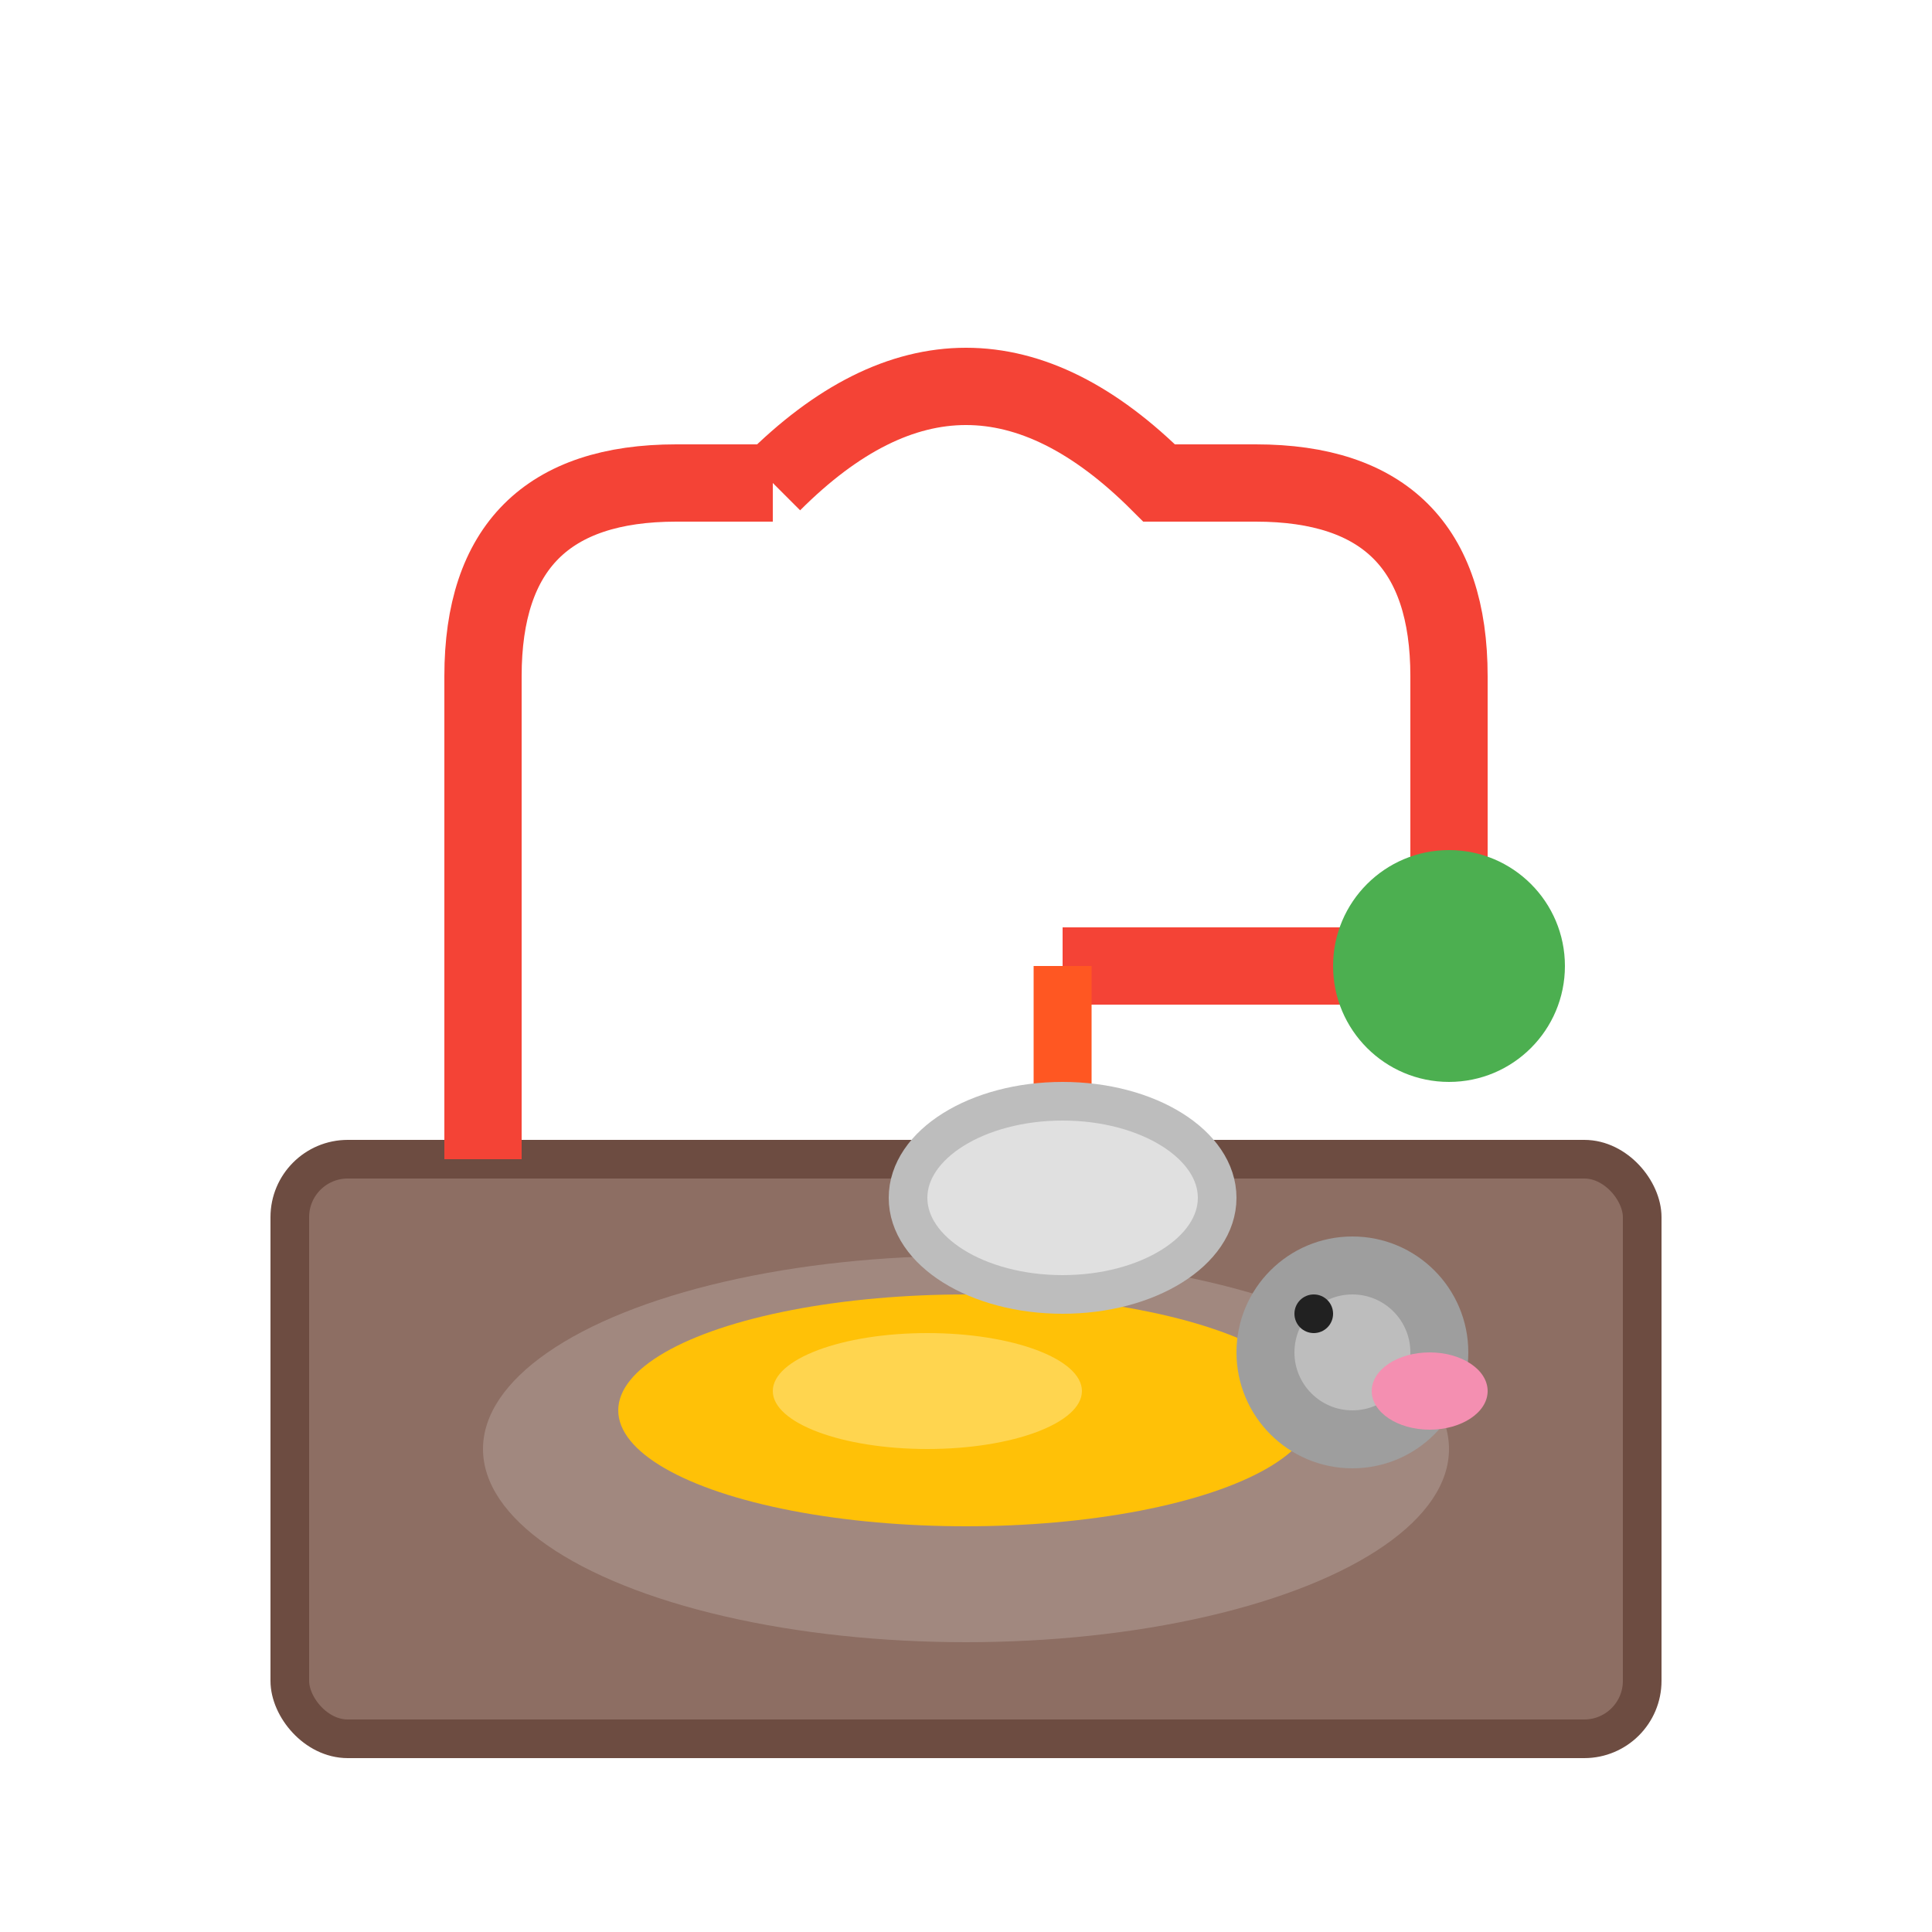
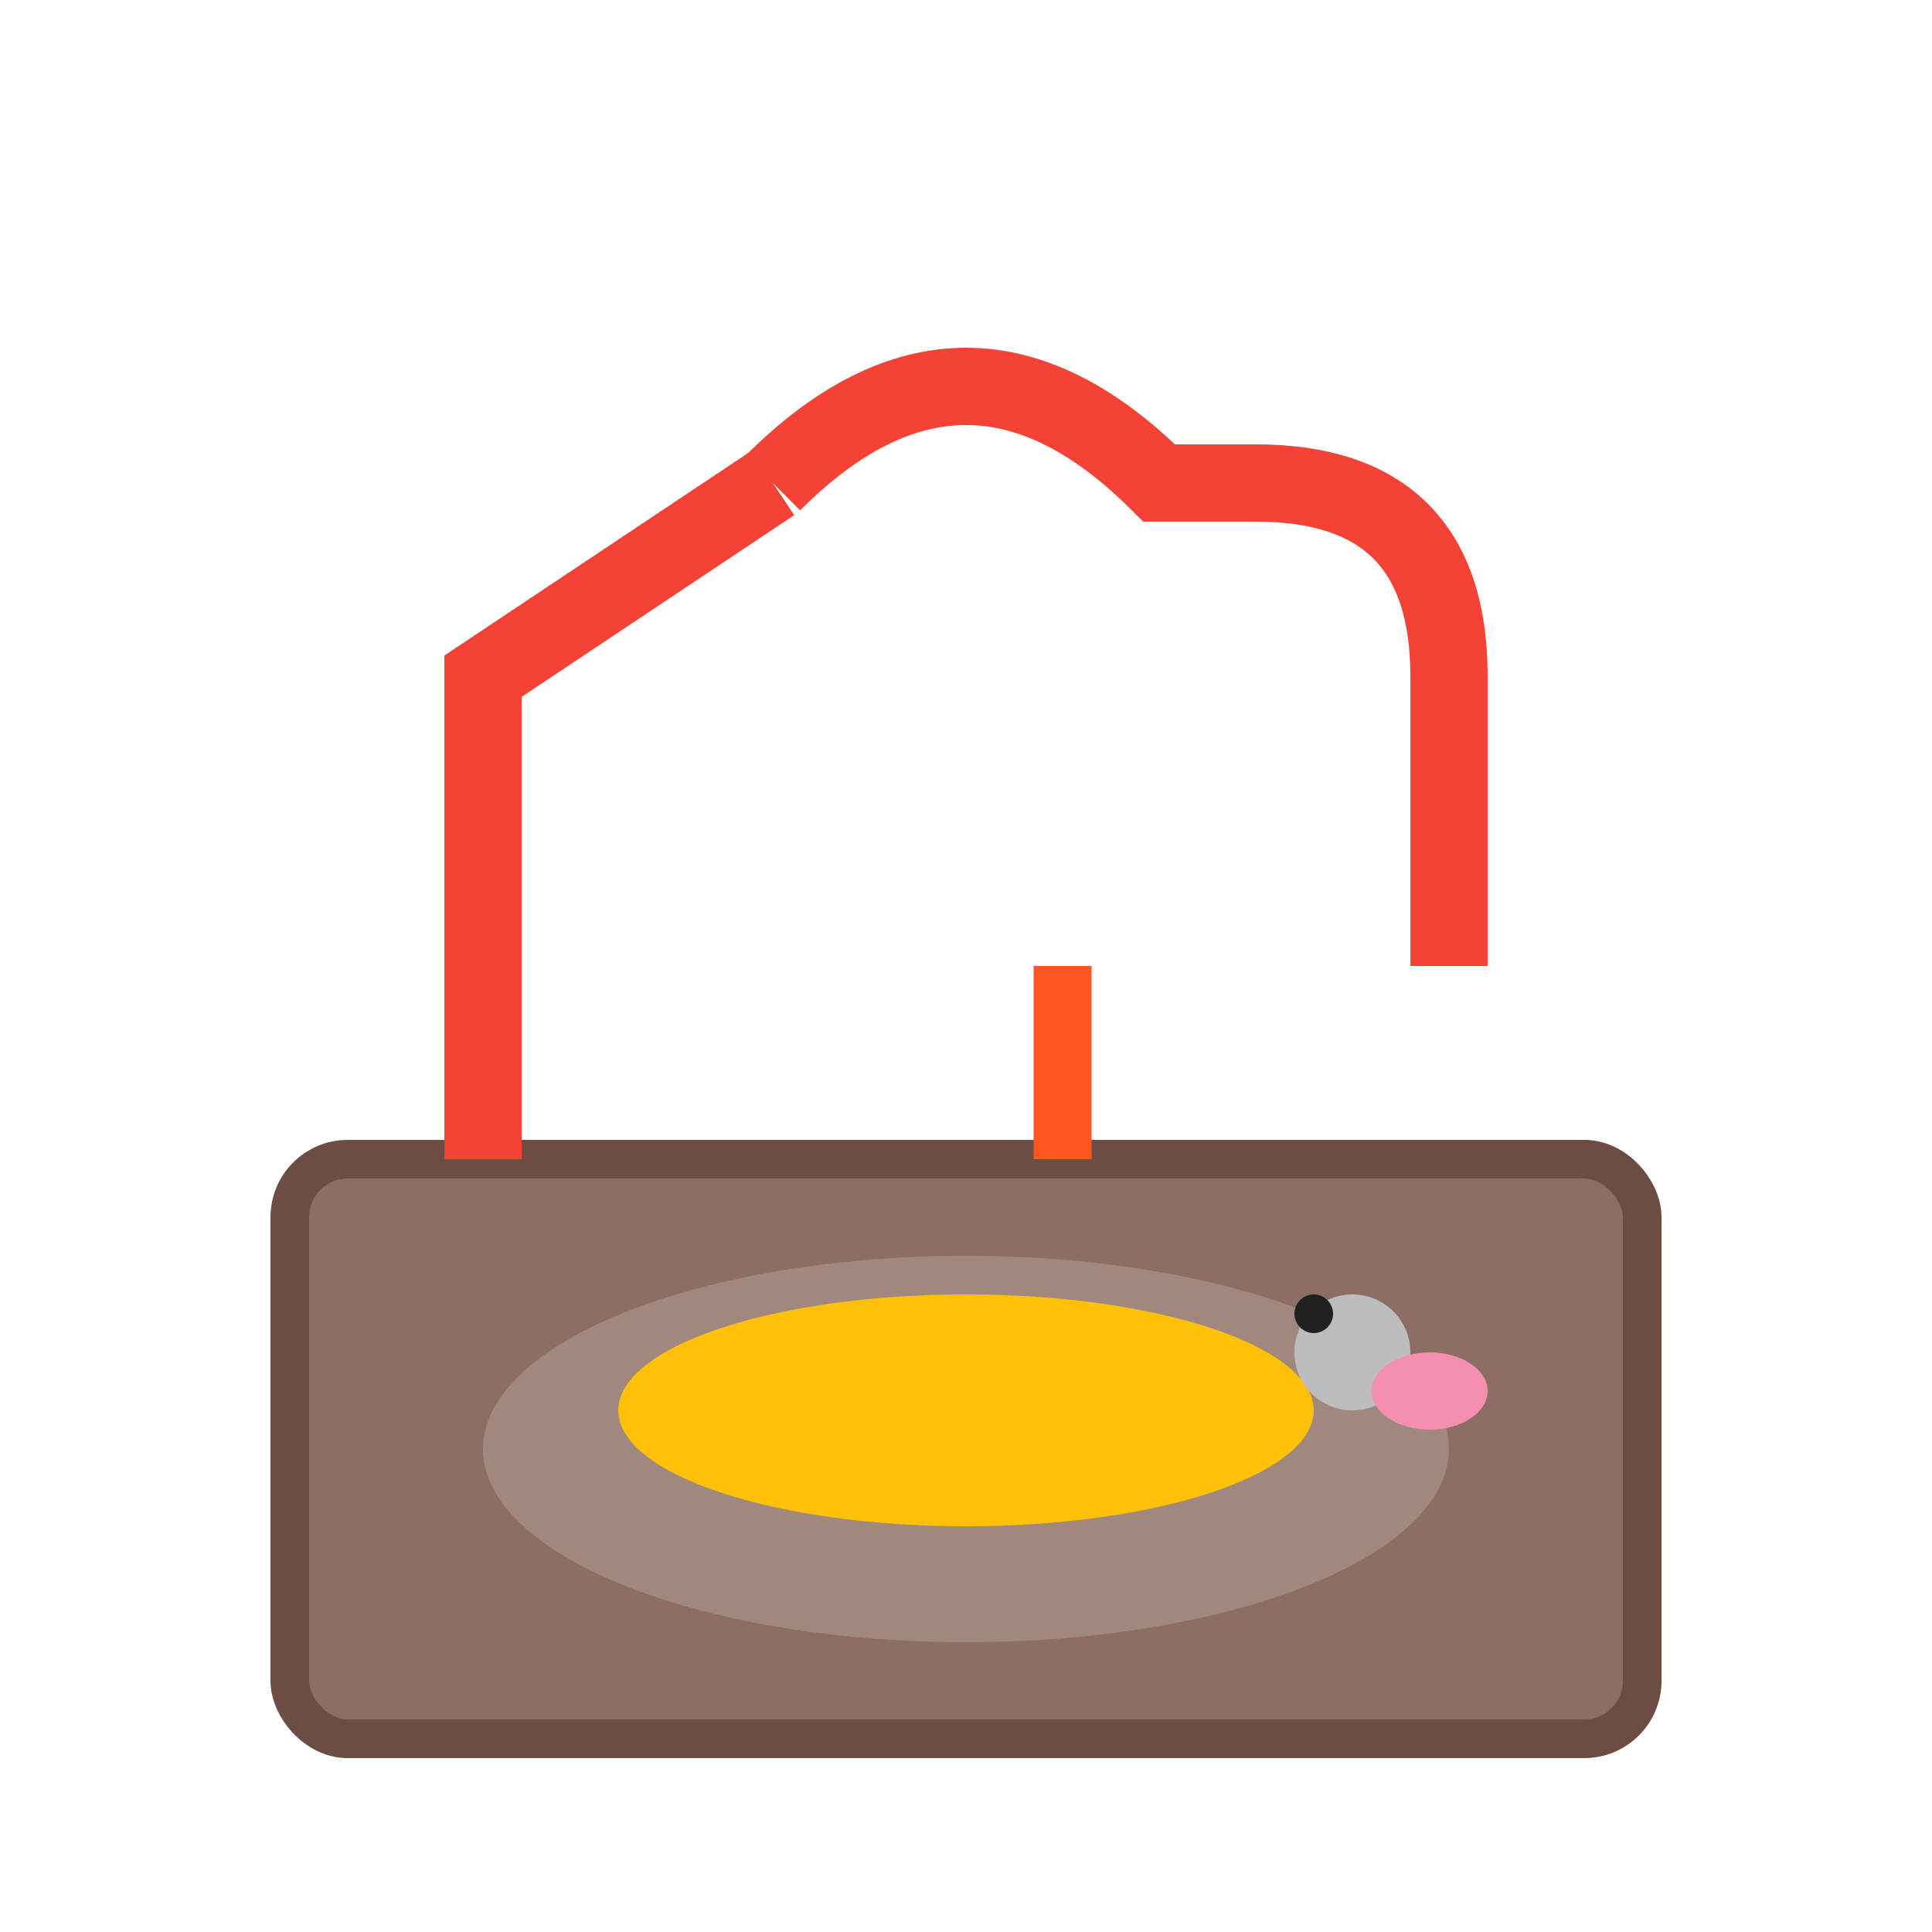
<svg xmlns="http://www.w3.org/2000/svg" viewBox="0 0 100 100" width="100" height="100">
  <rect x="15" y="60" width="70" height="30" rx="3" fill="#8D6E63" stroke="#6D4C41" stroke-width="2" />
  <ellipse cx="50" cy="75" rx="25" ry="10" fill="#A1887F" />
  <ellipse cx="50" cy="73" rx="18" ry="6" fill="#FFC107" />
-   <ellipse cx="48" cy="72" rx="8" ry="3" fill="#FFD54F" />
-   <path d="M25 60 L25 35 Q25 25 35 25 L40 25" fill="none" stroke="#F44336" stroke-width="4" />
+   <path d="M25 60 L25 35 L40 25" fill="none" stroke="#F44336" stroke-width="4" />
  <path d="M40 25 Q50 15 60 25 L65 25" fill="none" stroke="#F44336" stroke-width="4" />
  <path d="M65 25 Q75 25 75 35 L75 50" fill="none" stroke="#F44336" stroke-width="4" />
-   <path d="M75 50 L55 50" fill="none" stroke="#F44336" stroke-width="4" />
-   <circle cx="75" cy="50" r="6" fill="#4CAF50" />
  <path d="M55 50 L55 60" stroke="#FF5722" stroke-width="3" />
-   <ellipse cx="55" cy="62" rx="8" ry="5" fill="#E0E0E0" stroke="#BDBDBD" stroke-width="2" />
-   <circle cx="70" cy="70" r="6" fill="#9E9E9E" />
  <circle cx="70" cy="70" r="3" fill="#BDBDBD" />
  <circle cx="68" cy="68" r="1" fill="#212121" />
  <ellipse cx="74" cy="72" rx="3" ry="2" fill="#F48FB1" />
</svg>